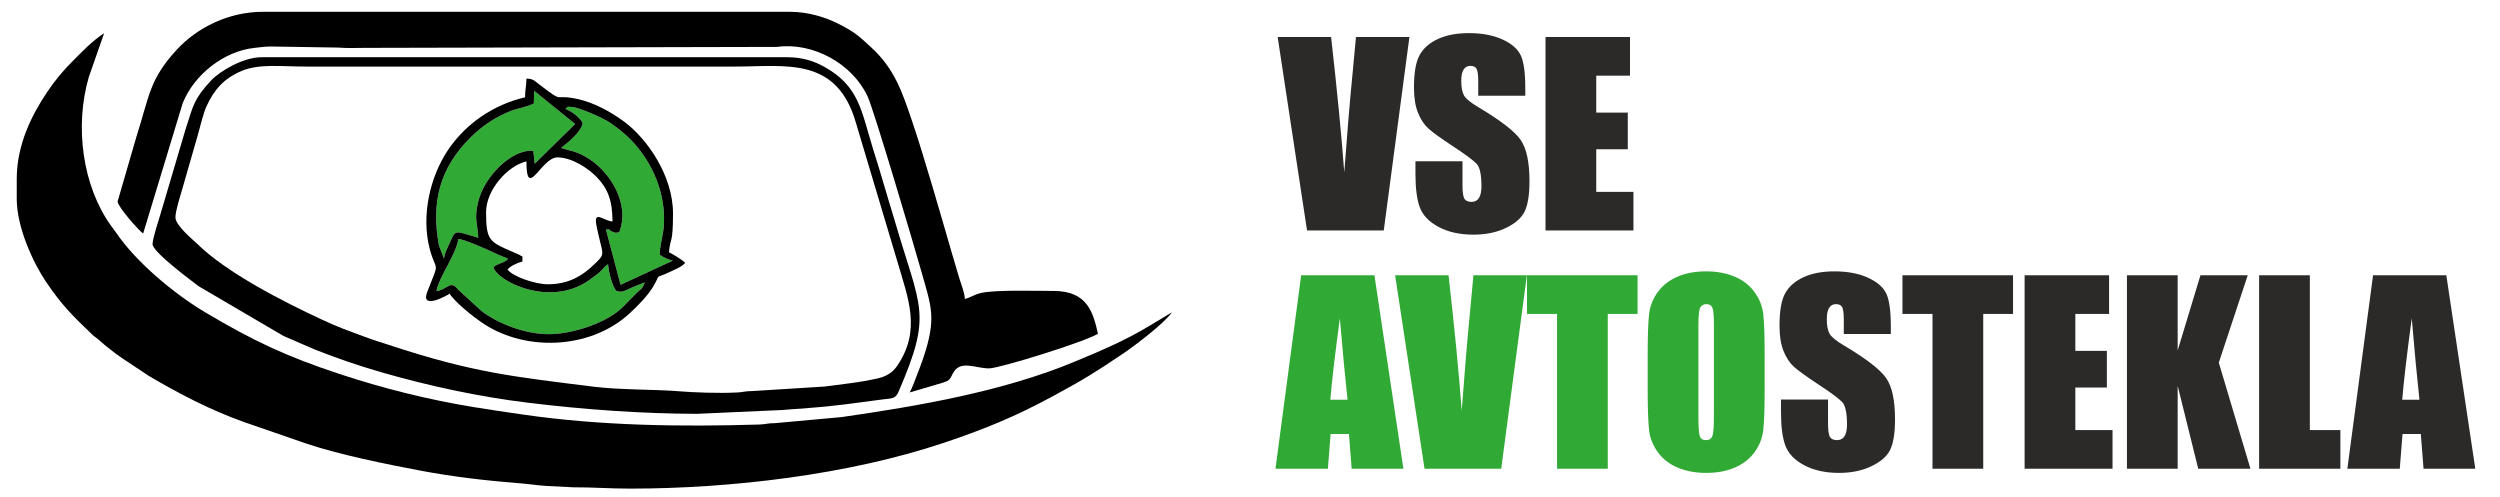
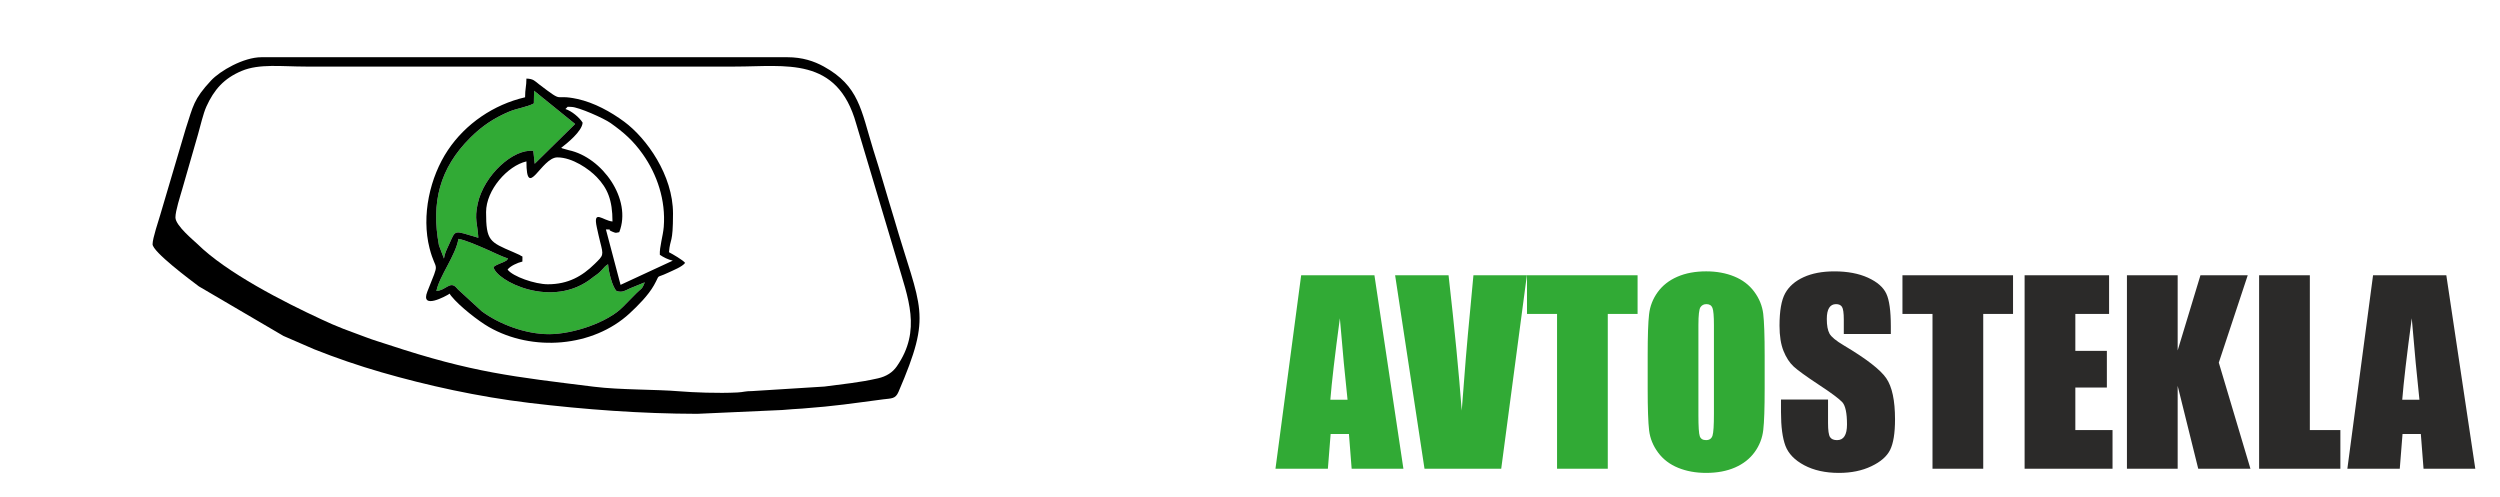
<svg xmlns="http://www.w3.org/2000/svg" xml:space="preserve" width="51.139mm" height="10.16mm" version="1.1" style="shape-rendering:geometricPrecision; text-rendering:geometricPrecision; image-rendering:optimizeQuality; fill-rule:evenodd; clip-rule:evenodd" viewBox="0 0 5113.86 1015.98">
  <defs>
    <style type="text/css">
   
    .fil1 {fill:black}
    .fil0 {fill:#31AA35}
    .fil2 {fill:#2B2A29;fill-rule:nonzero}
    .fil3 {fill:#31AA35;fill-rule:nonzero}
   
  </style>
  </defs>
  <g id="Слой_x0020_4">
    <g id="_2326459890176">
      <g>
        <path class="fil0" d="M1009.48 546.19c7.24,-5.93 18.59,-8.66 22.78,-11.27 6.82,-4.23 2.72,-0.51 6.91,-6.25 -12.81,-3.63 -33.66,-14.47 -48.46,-20.69 -14.4,-6.06 -38.06,-16.71 -52.99,-19.36 -5.44,33.75 -39.13,76.2 -45.01,106.63 18.92,-1.16 27.76,-20.75 40.35,-7.39 0.51,0.54 1.93,2.18 2.44,2.74 0.35,0.39 0.9,1.01 1.27,1.39l48.77 44.79c34.61,25.72 88.76,46.96 138.06,46.78 49.12,-0.17 119.82,-24.26 150.79,-55.95l27.35 -27.74c10.02,-10.35 11.18,-6.64 17.14,-22.34l-29.73 12.12c-11.03,5.04 -16.1,9.37 -28.02,5.58 -8.62,-8.33 -16.39,-39.83 -17.28,-54.71 -10.5,6.04 -10.24,12.24 -25.65,22.89 -4,2.76 -2.81,1.77 -6.29,4.56 -82.17,66.19 -197.95,5.84 -202.43,-21.78z" />
-         <path class="fil0" d="M1349.71 521.17c-0.93,-15.54 6.55,-38.72 8.01,-57.05 4.35,-54.63 -13.57,-107.24 -42.9,-148.74 -19.51,-27.61 -38.93,-44.54 -65.75,-63.61 -13.82,-9.83 -65.68,-32.81 -80.22,-33.07 -11.68,-0.2 -5.12,-1.73 -12.25,4.32 12.78,3.91 29.07,17.67 35.17,27.89 -1.05,17.74 -32.49,42.84 -43.81,51.45 0.61,0.47 1.55,0.85 2.07,1.07l13.64 3.85c67.88,14.43 129.61,100.12 103.03,167.66 -8.01,1.32 -5.61,2.28 -13.27,-0.69 -15.58,-6.05 4.09,-4.41 -14,-4.93l29.95 113.35 106.83 -49.51c-9.98,-2.23 -18.89,-6.84 -26.5,-11.99z" />
        <path class="fil0" d="M1176.47 253.64l-84.01 -68.01 -0.47 25.96c-15.2,7.87 -34.59,9.97 -50.85,16.89 -31.4,13.36 -55.62,29.77 -79.13,53.2 -62.88,62.64 -80.36,132.49 -64.16,220.1l10.26 27.07c1.48,-10.91 6.04,-19.21 10.34,-28.7 14.52,-31.98 8.34,-28.75 60,-13.79 -1.52,-28.72 -8.51,-37.29 -1.2,-70.17 12.91,-57.98 72.34,-112.08 113.64,-107.64l2.85 26.45 82.73 -81.36z" />
      </g>
      <g>
-         <path class="fil1" d="M34.25 365.65l0 40.98c0,60.03 34.98,132.99 59.95,169.94 32.13,47.54 53.75,68.75 93.35,106.73 6.77,6.49 9.85,7.42 16.55,13.61 11.02,10.18 20.02,16.33 31.78,25.81 5.8,4.68 10.33,7.11 16.1,11.34l52.71 35.08c62.23,36.61 125.42,69.48 194.12,94.06l128.56 44.45c67.8,22.56 161.35,41.61 233.29,55.16 65.7,12.38 133.74,20.44 204.95,25.95 14.66,1.13 37.58,4.5 52.46,5.26l54.97 2.79c40.37,-0.17 73.5,2.67 115.6,2.67 207.29,0 447,-28.54 640.6,-93.23 85.62,-28.6 148.42,-54.6 225.06,-96.13 64.98,-35.2 84.72,-47.69 143.39,-87.09 24.34,-16.35 84.97,-62.57 99.54,-84.18l-46.25 27.84c-50.94,30.5 -94.53,48.79 -150.22,72.1 -147.76,61.85 -321.06,91.55 -479.02,114.37l-136.07 12.39c-16.01,-0.07 -18.68,2.46 -32.86,2.88 -160.89,4.77 -323.56,2.62 -483.02,-20.42 -36.22,-5.24 -66.62,-9.64 -100.27,-15.17 -95.33,-15.64 -186.17,-38.44 -275.42,-67.97 -108.26,-35.82 -175.19,-67.02 -274.6,-126.15 -63.33,-37.66 -140.52,-102.13 -181.16,-161.58 -4.45,-6.51 -7.45,-10.12 -11.56,-15.84 -57.6,-80.41 -74.89,-201.97 -44.96,-304.25l31.24 -89.18c-25.62,17.03 -41.47,34.35 -62.59,55.32 -21.5,21.35 -37.26,40.14 -54.6,65.98 -29.36,43.74 -61.62,105.48 -61.62,176.48z" />
-         <path class="fil1" d="M240.56 412.1c0,10.44 43.31,59.61 52.26,65.57l80.9 -266.63c23.16,-57.63 83.26,-106.39 147.39,-113.16 14.73,-1.55 23.49,-3.38 41.46,-2.64l129.83 2.08c17.83,1.57 36.31,0.6 54.31,0.6l842.52 -1.99c73.36,-10.08 153.97,33.88 185.44,101.2 13.06,27.94 94.96,304.87 108.73,353.73 21.62,76.73 33.08,98.18 5.29,181.25 -4.23,12.64 -8.31,23.24 -13.32,35.94 -5.3,13.46 -8.35,23.09 -14.56,34.72l65.78 -19.36c14.99,-4.86 15.41,-5.3 22.23,-18.91 14.8,-29.57 45.9,-10.9 74.3,-10.9 21.44,0 199.22,-55.35 222.81,-71.03 -9.94,-42.37 -20.59,-87.43 -90.77,-87.43 -34.84,0 -116.91,-2.55 -147.38,3.89 -14.55,3.08 -22.28,9.75 -34.18,12.5 -0.29,-12.9 -8.22,-31.56 -12.17,-45.29 -4.76,-16.57 -8.8,-29.34 -13.75,-46.44 -21.33,-73.71 -58.09,-201.96 -81.72,-271.27 -19.84,-58.17 -35.11,-106.86 -83.89,-151.64 -26.36,-24.21 -34.83,-32.17 -68.85,-49.09 -25.38,-12.63 -60.33,-23.65 -97.24,-23.65l-1078.33 0c-68.65,0 -133.81,31.32 -176.9,78.39 -55.43,60.54 -55.22,94.33 -81.35,176.01l-38.84 133.55z" />
        <path class="fil1" d="M358.85 444.88c0,-13.91 10.11,-44.44 13.75,-57.37 5.4,-19.18 11.12,-38.19 16.5,-57.37 5.14,-18.26 11,-37.85 15.91,-55.23 4.84,-17.08 10.71,-42.71 17.09,-56.8 15.74,-34.73 35.93,-57.79 72.24,-73.04 36.18,-15.19 81.57,-8.9 131.34,-8.9l877.52 0c104.34,0 209.39,-21.6 248.18,116.88l83.72 280.21c22.12,76.33 50.61,142.08 -0.6,216.07 -8.59,12.42 -21.28,20.64 -38.53,24.56 -39.24,8.92 -70.08,11.44 -109.6,16.82l-147.5 9.24c-15.12,0.02 -17.7,2.17 -30.15,2.84 -39.19,2.1 -91.98,-0.13 -118.52,-2.35 -49.44,-4.15 -121.86,-2.71 -175.07,-9.35 -164.36,-20.52 -248.02,-28.71 -419.93,-85.64 -16.79,-5.56 -31.03,-9.58 -47.32,-15.84 -16.37,-6.29 -29.68,-10.83 -45.99,-17.16 -16.8,-6.51 -28.46,-11.8 -44.11,-19.04 -77.37,-35.8 -194.34,-95.39 -254.25,-154.56 -6.12,-6.05 -44.68,-37.26 -44.68,-53.97zm-46.77 54.64c0,15.48 76.73,72.75 94.71,86.25l173.01 101.38 63.17 27.41c44.23,17.59 90.54,33.46 137.08,46.91 92.65,26.79 197.69,50.07 302.77,62.67 113.9,13.65 227.97,22.09 343.36,22.35l173.7 -7.8c13.02,-1.41 30.31,-2.14 41.05,-2.95 70.25,-5.31 99.56,-10.27 165.35,-18.83 17.39,-2.27 25.29,-0.64 31.53,-15.13 70.12,-163.03 45.83,-166.42 -9.05,-355.12 -7.16,-24.61 -14,-45.18 -20.81,-69.48 -6.58,-23.49 -14.48,-47.65 -21.76,-71.28 -24.97,-81.03 -28.8,-129.96 -101.25,-169.91 -19.64,-10.83 -43.58,-18.95 -74.45,-18.95l-1075.59 0c-36.75,0 -84.74,27.84 -103.25,47.72 -35.89,38.56 -36.4,51.71 -51.83,98.78l-51.83 175.29c-3.37,11.91 -15.91,48.33 -15.91,60.69z" />
        <path class="fil1" d="M1009.48 546.19c4.48,27.62 120.26,87.97 202.43,21.78 3.48,-2.79 2.29,-1.8 6.29,-4.56 15.41,-10.65 15.15,-16.85 25.65,-22.89 0.89,14.88 8.66,46.38 17.28,54.71 11.92,3.79 16.99,-0.54 28.02,-5.58l29.73 -12.12c-5.96,15.7 -7.12,11.99 -17.14,22.34l-27.35 27.74c-30.97,31.69 -101.67,55.78 -150.79,55.95 -49.3,0.18 -103.45,-21.06 -138.06,-46.78l-48.77 -44.79c-0.37,-0.38 -0.92,-1 -1.27,-1.39 -0.51,-0.56 -1.93,-2.2 -2.44,-2.74 -12.59,-13.36 -21.43,6.23 -40.35,7.39 5.88,-30.43 39.57,-72.88 45.01,-106.63 14.93,2.65 38.59,13.3 52.99,19.36 14.8,6.22 35.65,17.06 48.46,20.69 -4.19,5.74 -0.09,2.02 -6.91,6.25 -4.19,2.61 -15.54,5.34 -22.78,11.27zm111.36 35.29c-26.66,0 -72.1,-15.92 -82.53,-30.05 5.34,-7.24 20.04,-14.03 30.26,-16.39 -0.33,-14.82 2.44,-7.76 -5.66,-13.51 -0.06,-0.05 -12.97,-5.82 -13.27,-5.95 -47.96,-20.54 -55.35,-22.9 -55.35,-81.63 0,-45.58 44.04,-94.91 82.53,-103.81 0,81.31 30.4,-8.2 63.27,-8.2 30.74,0 64.74,23.8 80.53,40.23 22.02,22.91 32.25,46.85 32.25,90.91 -19.65,-1.63 -40.5,-26.3 -31.96,12.44 2.43,11.05 4.46,20.38 6.68,29.07 7.25,28.29 7.05,27.39 -11.13,45.25 -25.62,25.17 -54.39,41.64 -95.62,41.64zm-27.1 -246.48l-2.85 -26.45c-41.3,-4.44 -100.73,49.66 -113.64,107.64 -7.31,32.88 -0.32,41.45 1.2,70.17 -51.66,-14.96 -45.48,-18.19 -60,13.79 -4.3,9.49 -8.86,17.79 -10.34,28.7l-10.26 -27.07c-16.2,-87.61 1.28,-157.46 64.16,-220.1 23.51,-23.43 47.73,-39.84 79.13,-53.2 16.26,-6.92 35.65,-9.02 50.85,-16.89l0.47 -25.96 84.01 68.01 -82.73 81.36zm255.97 186.17c7.61,5.15 16.52,9.76 26.5,11.99l-106.83 49.51 -29.95 -113.35c18.09,0.52 -1.58,-1.12 14,4.93 7.66,2.97 5.26,2.01 13.27,0.69 26.58,-67.54 -35.15,-153.23 -103.03,-167.66l-13.64 -3.85c-0.52,-0.22 -1.46,-0.6 -2.07,-1.07 11.32,-8.61 42.76,-33.71 43.81,-51.45 -6.1,-10.22 -22.39,-23.98 -35.17,-27.89 7.13,-6.05 0.57,-4.52 12.25,-4.32 14.54,0.26 66.4,23.24 80.22,33.07 26.82,19.07 46.24,36 65.75,63.61 29.33,41.5 47.25,94.11 42.9,148.74 -1.46,18.33 -8.94,41.51 -8.01,57.05zm-275.64 -322.17c-64.21,14.86 -121.78,54.12 -157.91,108.18 -36.74,54.97 -54.59,133.79 -37.49,200.63 13.41,52.44 22.3,20.94 -4.47,88.49 -15.12,38.15 37.53,9.82 45.82,4.31 1.89,3.53 -0.26,0.79 3.16,5.05 16.85,20.93 55.53,50.98 76.7,63.16 88.94,51.15 212.91,41.61 288.11,-27.88 17.04,-15.75 38.02,-36.79 49.61,-57.28 14.38,-25.47 1.18,-12.71 29.01,-25.82 10.69,-5.04 28.95,-12.12 34.81,-20.07 -4.24,-5.74 -25.51,-17.92 -33.01,-21.86 2.53,-30.25 8.25,-15.58 8.25,-79.22 0,-78.14 -53.85,-153.77 -99.8,-187.74 -27.32,-20.18 -61.51,-39.13 -96.14,-46.58 -51.04,-10.99 -24.13,11.08 -77.56,-29.53 -8.96,-6.81 -11.77,-11.76 -26.34,-12.09 0,15.68 -2.75,20.74 -2.75,38.25z" />
      </g>
    </g>
-     <path class="fil2" d="M2883.01 75.72l-52.48 395.75 -156.92 0 -60.11 -395.75 109.31 0c12.35,109.15 21.33,201.46 26.95,276.92 5.55,-76.29 11.26,-144 17.05,-203.13l6.88 -73.79 109.32 0zm237.03 120.07l-96.22 0 0 -29.27c0,-13.67 -1.26,-22.43 -3.7,-26.18 -2.43,-3.75 -6.46,-5.59 -12.17,-5.59 -6.21,0 -10.92,2.51 -14.11,7.59 -3.19,5.01 -4.78,12.59 -4.78,22.85 0,13.18 1.84,23.1 5.46,29.77 3.52,6.59 13.26,14.68 29.3,24.18 45.92,27.27 74.89,49.7 86.81,67.13 12.02,17.43 17.98,45.53 17.98,84.22 0,28.18 -3.37,48.95 -10,62.37 -6.63,13.34 -19.39,24.52 -38.46,33.52 -18.97,9.09 -41.05,13.6 -66.32,13.6 -27.71,0 -51.3,-5.26 -70.95,-15.68 -19.56,-10.42 -32.33,-23.68 -38.45,-39.78 -6.05,-16.17 -9.07,-39.11 -9.07,-68.71l0 -25.93 96.22 0 0 48.11c0,14.85 1.34,24.35 4.03,28.61 2.68,4.25 7.47,6.33 14.35,6.33 6.89,0 12.02,-2.67 15.37,-8.09 3.36,-5.33 5.04,-13.34 5.04,-23.84 0,-23.27 -3.19,-38.53 -9.57,-45.62 -6.64,-7.17 -22.76,-19.18 -48.44,-36.02 -25.7,-16.93 -42.67,-29.27 -51.05,-36.94 -8.32,-7.67 -15.29,-18.26 -20.75,-31.77 -5.45,-13.51 -8.22,-30.77 -8.22,-51.78 0,-30.27 3.85,-52.45 11.67,-66.46 7.8,-14.01 20.32,-24.94 37.7,-32.86 17.37,-7.92 38.28,-11.84 62.89,-11.84 26.86,0 49.7,4.34 68.68,12.93 18.89,8.67 31.39,19.51 37.52,32.68 6.14,13.1 9.24,35.36 9.24,66.8l0 15.67zm41.39 -120.07l172.8 0 0 79.05 -69.02 0 0 75.55 64.49 0 0 75.04 -64.49 0 0 87.06 76.08 0 0 79.05 -179.86 0 0 -395.75z" />
    <g id="_2326459881392">
      <path class="fil3" d="M2811.46 563.07l59.27 395.75 -105.87 0 -5.54 -71.05 -37.45 0 -5.63 71.05 -107.21 0 52.56 -395.75 149.87 0zm-54.99 254.66c-4.88,-44.86 -10.16,-100.4 -15.71,-166.69 -10.24,76.05 -16.7,131.58 -19.47,166.69l35.18 0zm366.82 -254.66l-52.48 395.75 -156.92 0 -60.11 -395.75 109.31 0c12.35,109.15 21.33,201.46 26.95,276.92 5.55,-76.29 11.26,-144 17.05,-203.13l6.88 -73.79 109.32 0zm226.46 0l0 79.05 -60.96 0 0 316.7 -103.78 0 0 -316.7 -61.47 0 0 -79.05 226.21 0zm259.94 231.98c0,39.77 -0.92,67.88 -2.85,84.39 -1.85,16.59 -7.72,31.68 -17.63,45.36 -9.91,13.67 -23.34,24.18 -40.23,31.52 -16.87,7.34 -36.52,11.01 -58.93,11.01 -21.33,0 -40.39,-3.51 -57.36,-10.43 -16.95,-6.92 -30.64,-17.26 -40.89,-31.1 -10.32,-13.84 -16.45,-28.94 -18.46,-45.2 -1.94,-16.34 -2.94,-44.86 -2.94,-85.55l0 -67.71c0,-39.78 0.92,-67.88 2.86,-84.39 1.84,-16.59 7.72,-31.69 17.63,-45.36 9.91,-13.68 23.34,-24.18 40.21,-31.52 16.88,-7.34 36.52,-11.01 58.95,-11.01 21.32,0 40.38,3.5 57.34,10.43 16.96,6.92 30.65,17.26 40.89,31.1 10.33,13.84 16.45,28.93 18.47,45.19 1.93,16.35 2.94,44.87 2.94,85.56l0 67.71zm-103.77 -130c0,-18.35 -1.01,-30.1 -3.02,-35.27 -2.03,-5.09 -6.14,-7.68 -12.35,-7.68 -5.3,0 -9.32,2.09 -12.17,6.26 -2.78,4.08 -4.2,16.34 -4.2,36.69l0 184.7c0,22.93 0.92,37.11 2.77,42.44 1.84,5.42 6.13,8.09 12.85,8.09 6.87,0 11.32,-3.08 13.26,-9.25 1.93,-6.17 2.86,-20.93 2.86,-44.2l0 -181.78z" />
      <path class="fil2" d="M3867.79 683.14l-96.22 0 0 -29.27c0,-13.67 -1.26,-22.43 -3.7,-26.18 -2.43,-3.75 -6.46,-5.59 -12.17,-5.59 -6.21,0 -10.92,2.51 -14.11,7.59 -3.19,5.01 -4.78,12.59 -4.78,22.85 0,13.18 1.84,23.1 5.46,29.77 3.52,6.59 13.26,14.68 29.3,24.18 45.92,27.27 74.89,49.7 86.81,67.13 12.02,17.43 17.98,45.53 17.98,84.22 0,28.18 -3.37,48.95 -10,62.37 -6.63,13.34 -19.4,24.52 -38.46,33.52 -18.97,9.09 -41.05,13.6 -66.32,13.6 -27.71,0 -51.3,-5.26 -70.95,-15.68 -19.56,-10.42 -32.33,-23.68 -38.45,-39.78 -6.05,-16.17 -9.07,-39.11 -9.07,-68.71l0 -25.93 96.22 0 0 48.11c0,14.85 1.34,24.35 4.02,28.61 2.69,4.25 7.48,6.33 14.36,6.33 6.89,0 12.02,-2.67 15.37,-8.09 3.36,-5.33 5.04,-13.34 5.04,-23.84 0,-23.27 -3.19,-38.53 -9.57,-45.62 -6.64,-7.17 -22.76,-19.18 -48.45,-36.02 -25.69,-16.93 -42.66,-29.27 -51.05,-36.94 -8.31,-7.67 -15.28,-18.26 -20.74,-31.77 -5.45,-13.51 -8.22,-30.77 -8.22,-51.78 0,-30.27 3.85,-52.45 11.67,-66.46 7.8,-14.01 20.32,-24.94 37.69,-32.86 17.38,-7.92 38.29,-11.84 62.9,-11.84 26.86,0 49.7,4.34 68.68,12.93 18.89,8.67 31.39,19.51 37.52,32.68 6.14,13.1 9.24,35.36 9.24,66.8l0 15.67zm249.96 -120.07l0 79.05 -60.96 0 0 316.7 -103.78 0 0 -316.7 -61.46 0 0 -79.05 226.2 0zm23.67 0l172.8 0 0 79.05 -69.02 0 0 75.55 64.49 0 0 75.04 -64.49 0 0 87.06 76.08 0 0 79.05 -179.86 0 0 -395.75zm456.42 0l-59.19 178.69 64.73 217.06 -106.79 0 -42.07 -169.61 0 169.61 -103.78 0 0 -395.75 103.78 0 0 153.76 46.6 -153.76 96.72 0zm127.04 0l0 316.7 62.47 0 0 79.05 -166.25 0 0 -395.75 103.78 0zm279.18 0l59.27 395.75 -105.87 0 -5.54 -71.05 -37.45 0 -5.63 71.05 -107.21 0 52.56 -395.75 149.87 0zm-54.99 254.66c-4.87,-44.86 -10.16,-100.4 -15.71,-166.69 -10.24,76.05 -16.7,131.58 -19.47,166.69l35.18 0z" />
    </g>
  </g>
</svg>